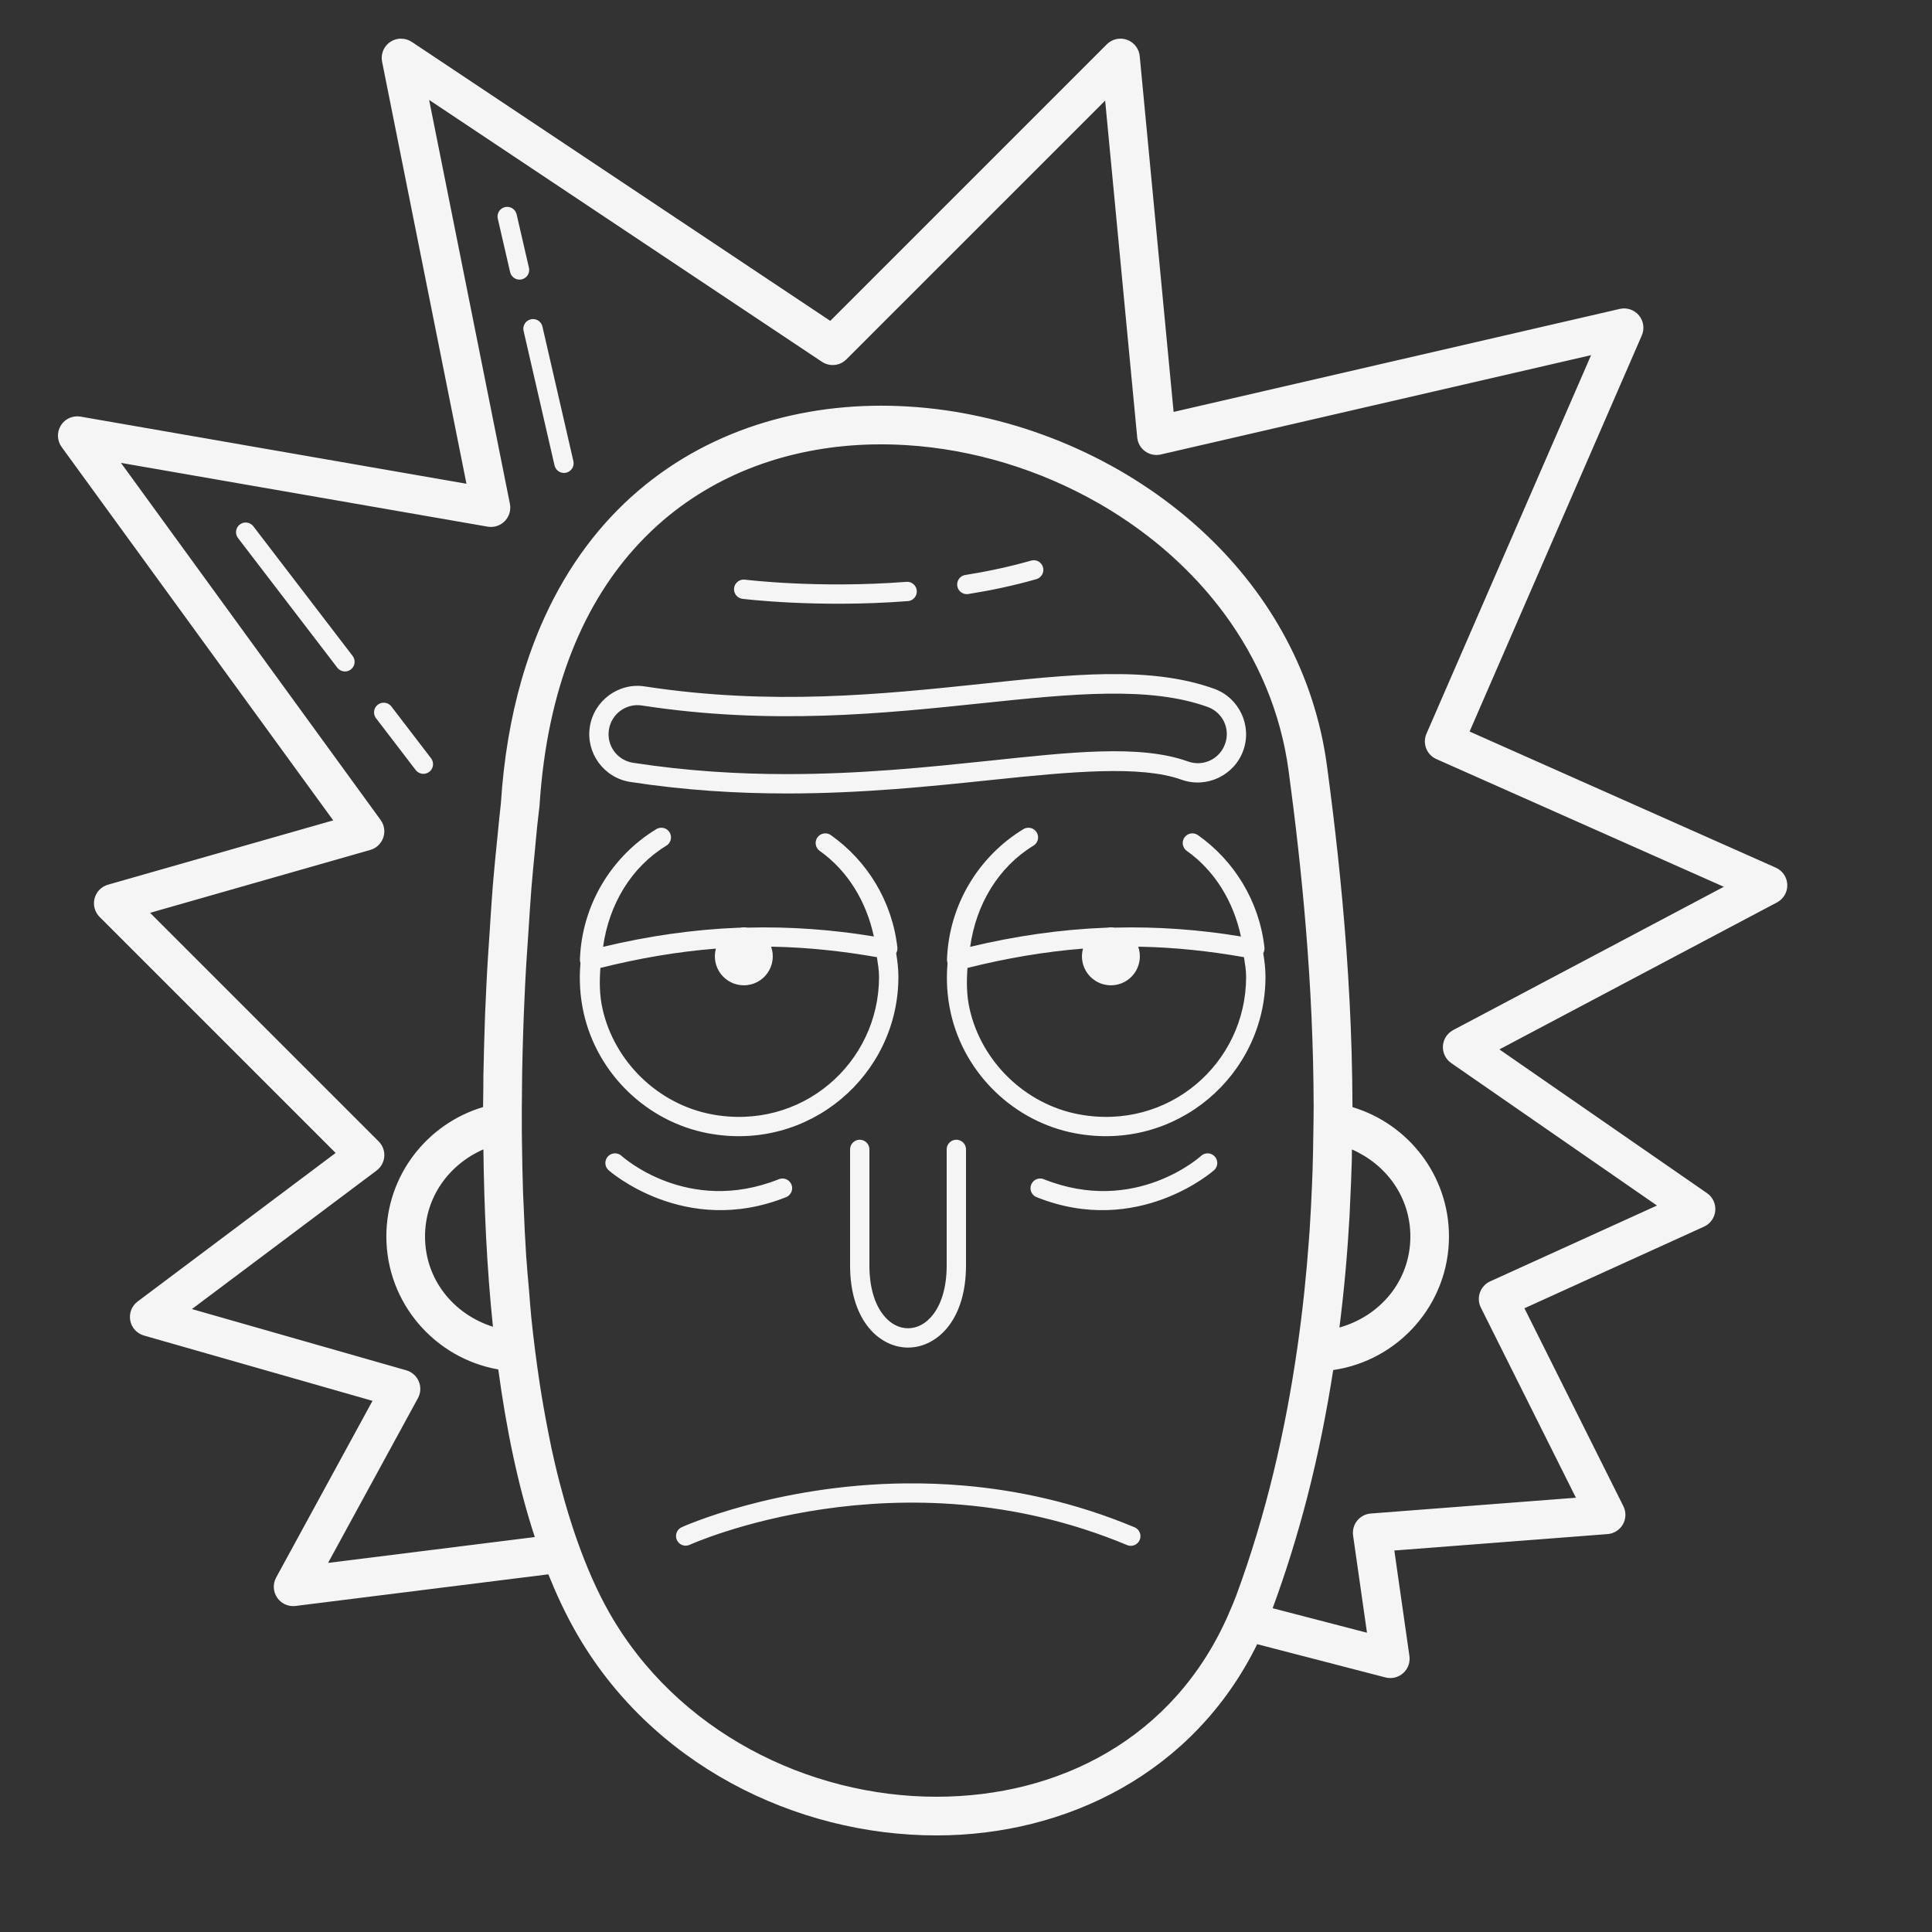
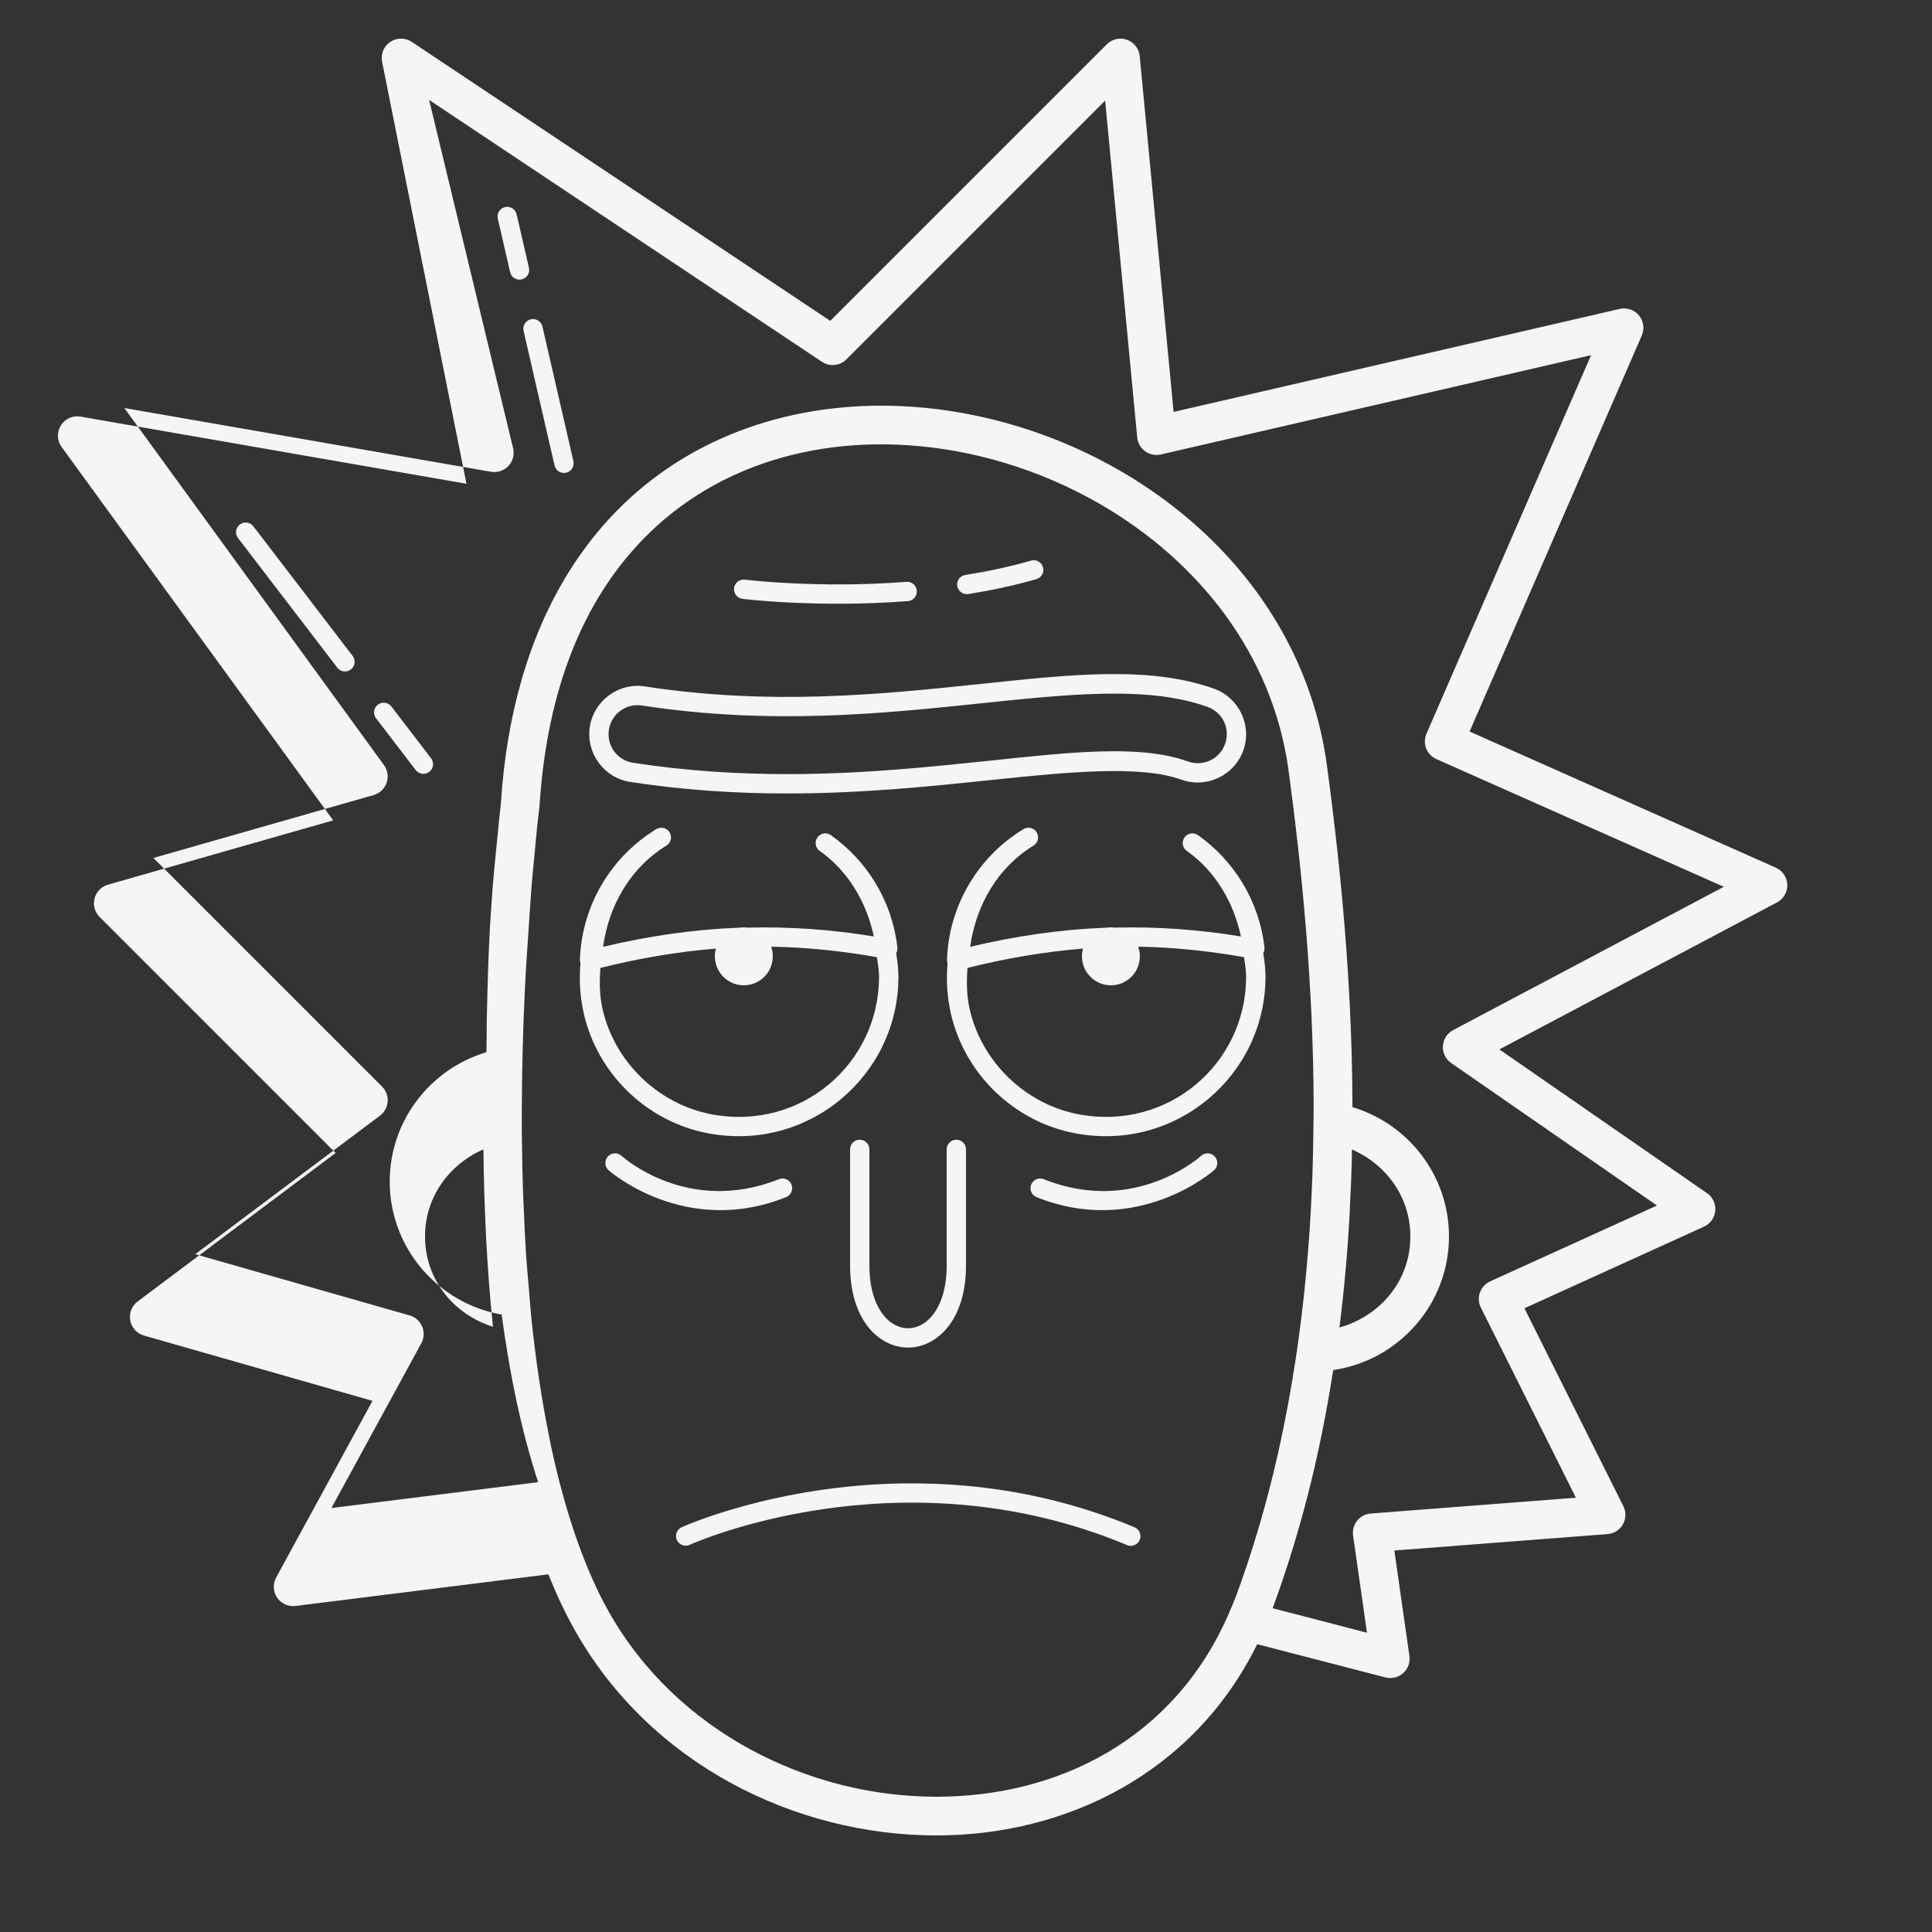
<svg xmlns="http://www.w3.org/2000/svg" x="0px" y="0px" width="100" height="100" viewBox="0,0,256,256">
  <rect x="0" y="0" width="256" height="256" fill="#333333" stroke="none" />
  <g fill="#f5f5f5" fill-rule="nonzero" stroke="none" stroke-width="1" stroke-linecap="butt" stroke-linejoin="miter" stroke-miterlimit="10" stroke-dasharray="" stroke-dashoffset="0" font-family="none" font-weight="none" font-size="none" text-anchor="none" style="mix-blend-mode: normal">
    <g transform="scale(2.56,2.56)">
-       <path d="M20.744,2c-0.297,0.004 -0.577,0.14 -0.764,0.371c-0.187,0.231 -0.261,0.533 -0.203,0.824l4.367,21.844l-19.973,-3.475c-0.402,-0.07 -0.806,0.11 -1.021,0.456c-0.216,0.346 -0.199,0.788 0.041,1.118l14.055,19.324l-11.658,3.33c-0.341,0.097 -0.604,0.367 -0.693,0.71c-0.089,0.343 0.01,0.707 0.26,0.958l12.217,12.217l-10.248,7.688c-0.304,0.228 -0.452,0.608 -0.383,0.982c0.069,0.374 0.344,0.676 0.709,0.78l11.83,3.381l-4.986,9.143c-0.18,0.33 -0.161,0.732 0.05,1.043c0.211,0.311 0.579,0.477 0.952,0.43l13.086,-1.637c0.412,1.026 0.869,2.002 1.381,2.91c3.902,6.922 11.419,10.604 18.705,10.604c6.711,0 13.315,-3.213 16.604,-9.898l6.639,1.721c0.324,0.084 0.668,-0 0.917,-0.223c0.249,-0.223 0.37,-0.556 0.323,-0.886l-0.781,-5.461l11.039,-0.85c0.331,-0.026 0.628,-0.215 0.792,-0.505c0.164,-0.289 0.173,-0.641 0.024,-0.939l-5.121,-10.244l9.295,-4.225c0.328,-0.149 0.55,-0.462 0.582,-0.821c0.032,-0.358 -0.13,-0.707 -0.426,-0.912l-10.748,-7.441l14.371,-7.609c0.338,-0.179 0.544,-0.535 0.531,-0.917c-0.013,-0.382 -0.243,-0.724 -0.592,-0.88l-15.852,-7.047l8.914,-20.502c0.15,-0.346 0.093,-0.747 -0.148,-1.037c-0.241,-0.29 -0.625,-0.42 -0.992,-0.336l-23.094,5.332l-1.754,-18.416c-0.037,-0.386 -0.293,-0.715 -0.658,-0.846c-0.364,-0.131 -0.772,-0.039 -1.045,0.235l-14.314,14.314l-21.66,-14.439c-0.168,-0.112 -0.366,-0.171 -0.568,-0.168zM22.211,5.172l20.334,13.555c0.397,0.264 0.925,0.212 1.262,-0.125l13.395,-13.395l1.66,17.438c0.028,0.287 0.177,0.548 0.411,0.716c0.234,0.168 0.529,0.228 0.81,0.163l22.271,-5.141l-8.52,19.594c-0.219,0.504 0.01,1.09 0.512,1.312l14.879,6.611l-14.01,7.418c-0.308,0.163 -0.509,0.476 -0.53,0.824c-0.021,0.348 0.141,0.682 0.428,0.881l10.652,7.375l-8.635,3.926c-0.247,0.112 -0.438,0.321 -0.529,0.577c-0.091,0.256 -0.073,0.538 0.048,0.781l4.92,9.84l-10.619,0.818c-0.276,0.021 -0.531,0.155 -0.704,0.371c-0.173,0.216 -0.249,0.494 -0.21,0.768l0.719,5.031l-4.883,-1.268c0.704,-1.91 1.3,-3.843 1.801,-5.787c0.56,-2.174 0.993,-4.36 1.334,-6.541c3.38,-0.491 5.992,-3.403 5.992,-6.914c0,-3.158 -2.109,-5.831 -4.996,-6.695c-0,-0.024 0,-0.048 0,-0.072c-0.002,-0.919 -0.018,-1.829 -0.043,-2.729c-0,-0.009 0,-0.017 0,-0.025c-0.025,-0.901 -0.062,-1.792 -0.107,-2.67c-0.045,-0.887 -0.1,-1.762 -0.162,-2.623c-0.249,-3.442 -0.619,-6.661 -1.008,-9.553c-0.641,-4.762 -2.945,-8.797 -6.176,-11.883c-0.461,-0.44 -0.941,-0.863 -1.438,-1.264c-0,-0 -0.002,0 -0.002,0c-0.497,-0.401 -1.009,-0.782 -1.537,-1.143c-0,-0 -0.002,0 -0.002,0c-0.528,-0.36 -1.07,-0.701 -1.625,-1.02c-0.001,-0 -0.001,0 -0.002,0c-0.555,-0.318 -1.123,-0.616 -1.701,-0.891c-0.001,-0 -0.001,0 -0.002,0c-0.578,-0.275 -1.166,-0.528 -1.762,-0.758c-0.001,-0 -0.001,0 -0.002,0c-0.596,-0.23 -1.2,-0.439 -1.811,-0.623c-0.001,-0 -0.001,0 -0.002,0c-0.61,-0.184 -1.226,-0.344 -1.846,-0.48c-0.001,-0 -0.001,0 -0.002,0c-0.62,-0.137 -1.243,-0.252 -1.869,-0.34c-0.001,-0 -0.001,0 -0.002,0c-0.626,-0.088 -1.254,-0.151 -1.881,-0.189c-0.001,-0 -0.001,0 -0.002,0c-5.02,-0.307 -10.069,1.015 -13.984,4.361c-1.958,1.673 -3.615,3.847 -4.844,6.537c-0.461,1.009 -0.86,2.091 -1.193,3.246c-0.555,1.926 -0.923,4.055 -1.072,6.395c-0.004,0.033 -0.131,1.181 -0.279,2.742c-0.049,0.521 -0.091,0.937 -0.145,1.592c-0.054,0.657 -0.098,1.427 -0.15,2.203c-0.062,0.918 -0.123,1.782 -0.174,2.84c-0.024,0.498 -0.048,0.97 -0.068,1.494c-0.01,0.271 -0.018,0.545 -0.027,0.822c-0.023,0.688 -0.041,1.381 -0.055,2.104c-0.002,0.104 -0.006,0.2 -0.008,0.305c-0.003,0.18 0,0.371 -0.002,0.553c-0.004,0.356 -0.012,0.704 -0.014,1.066c-2.892,0.861 -5.006,3.535 -5.006,6.697c0,3.442 2.509,6.309 5.793,6.883c0.412,3.043 1.01,5.996 1.891,8.676l-10.701,1.338l4.652,-8.527c0.146,-0.267 0.162,-0.585 0.045,-0.866c-0.117,-0.28 -0.356,-0.492 -0.648,-0.576l-11.096,-3.17l9.559,-7.17c0.232,-0.174 0.377,-0.44 0.398,-0.729c0.021,-0.289 -0.085,-0.573 -0.291,-0.778l-11.832,-11.832l11.4,-3.256c0.313,-0.09 0.563,-0.327 0.67,-0.636c0.106,-0.308 0.055,-0.649 -0.136,-0.913l-13.441,-18.484l18.979,3.301c0.325,0.057 0.657,-0.051 0.888,-0.287c0.23,-0.236 0.329,-0.571 0.265,-0.895zM26.232,10.707c-0.149,0.006 -0.288,0.079 -0.378,0.199c-0.09,0.119 -0.122,0.273 -0.087,0.418l0.633,2.746c0.036,0.178 0.165,0.323 0.339,0.379c0.173,0.055 0.363,0.012 0.495,-0.113c0.132,-0.125 0.186,-0.312 0.141,-0.488l-0.633,-2.746c-0.051,-0.238 -0.266,-0.405 -0.51,-0.395zM27.568,16.516c-0.15,0.006 -0.289,0.079 -0.379,0.199c-0.09,0.12 -0.122,0.274 -0.086,0.42l1.6,6.957c0.062,0.269 0.33,0.437 0.6,0.375c0.269,-0.062 0.437,-0.33 0.375,-0.6l-1.6,-6.957c-0.051,-0.238 -0.266,-0.405 -0.51,-0.395zM45.184,23.004c0.569,-0.012 1.143,0 1.717,0.035c3.444,0.21 6.904,1.259 9.953,3.004c0.001,0 0.001,-0 0.002,0c0.508,0.291 1.003,0.601 1.486,0.93c0,0 0.002,-0 0.002,0c0.483,0.328 0.952,0.676 1.406,1.041c0,0 0.002,-0 0.002,0c0.454,0.365 0.893,0.75 1.314,1.15c0.844,0.801 1.619,1.673 2.309,2.607c1.723,2.337 2.913,5.074 3.324,8.129c0.674,5.011 1.282,10.989 1.295,17.365c0.001,0.454 -0.01,0.917 -0.016,1.375c-0.008,0.673 -0.02,1.349 -0.043,2.029c-0.009,0.275 -0.022,0.552 -0.033,0.828c-0,0.009 -0.002,0.018 -0.002,0.027c-0.029,0.686 -0.064,1.373 -0.109,2.064c-0.001,0.015 -0.001,0.03 -0.002,0.045c-0.007,0.103 -0.016,0.207 -0.023,0.311c-0.007,0.103 -0.016,0.207 -0.023,0.311c-0.062,0.83 -0.133,1.663 -0.221,2.498c-0.009,0.085 -0.018,0.169 -0.027,0.254c-0.097,0.903 -0.21,1.808 -0.34,2.715c-0.621,4.337 -1.623,8.687 -3.18,12.896c-0.108,0.291 -0.238,0.586 -0.377,0.904c-0.005,0.013 -0.009,0.026 -0.014,0.039c-2.823,6.456 -8.809,9.438 -15.117,9.438c-6.611,0 -13.453,-3.36 -16.963,-9.586c-0.606,-1.075 -1.132,-2.283 -1.596,-3.58c-0.089,-0.247 -0.174,-0.498 -0.258,-0.752c-0.078,-0.236 -0.153,-0.473 -0.227,-0.715c-0.065,-0.211 -0.128,-0.424 -0.189,-0.639c-0.091,-0.319 -0.179,-0.642 -0.264,-0.969c-0.036,-0.14 -0.072,-0.279 -0.107,-0.42c-0.105,-0.427 -0.206,-0.859 -0.301,-1.297c-0.014,-0.063 -0.028,-0.126 -0.041,-0.189c-0.056,-0.262 -0.106,-0.529 -0.158,-0.795c-0.161,-0.82 -0.308,-1.651 -0.436,-2.498c-0.167,-1.1 -0.308,-2.219 -0.426,-3.348c-0.048,-0.465 -0.077,-0.935 -0.117,-1.402c-0.052,-0.602 -0.11,-1.203 -0.15,-1.807c-0.056,-0.853 -0.095,-1.703 -0.129,-2.551c-0.009,-0.226 -0.023,-0.453 -0.031,-0.678c-0.03,-0.886 -0.047,-1.761 -0.057,-2.627c-0.002,-0.191 -0.007,-0.385 -0.008,-0.574c-0.005,-0.796 0.001,-1.573 0.01,-2.342c0.003,-0.274 0.005,-0.552 0.01,-0.822c0.013,-0.727 0.032,-1.435 0.055,-2.127c0.008,-0.251 0.018,-0.504 0.027,-0.75c0.02,-0.531 0.044,-1.037 0.068,-1.541c0.05,-1.013 0.112,-1.877 0.172,-2.76c0.051,-0.757 0.1,-1.588 0.152,-2.23c0.06,-0.728 0.114,-1.273 0.168,-1.826c0.042,-0.432 0.091,-1.014 0.125,-1.326c0.003,-0.027 0.001,-0.019 0.004,-0.045c0.07,-0.644 0.119,-1.033 0.119,-1.033c0.003,-0.021 0.005,-0.042 0.006,-0.062c0.394,-6.186 2.353,-10.597 5.16,-13.588c0.401,-0.427 0.817,-0.825 1.25,-1.195c3.034,-2.593 6.862,-3.839 10.848,-3.922zM12.684,27.047c-0.186,0.013 -0.349,0.127 -0.424,0.297c-0.075,0.17 -0.049,0.368 0.066,0.513l5.131,6.699c0.108,0.143 0.285,0.217 0.463,0.194c0.178,-0.023 0.33,-0.14 0.398,-0.306c0.068,-0.166 0.042,-0.356 -0.069,-0.498l-5.131,-6.699c-0.091,-0.122 -0.233,-0.196 -0.385,-0.201c-0.017,-0.001 -0.034,-0.001 -0.051,0zM53.496,28.998c-0.045,0.001 -0.09,0.008 -0.133,0.021c-1.109,0.317 -2.247,0.558 -3.375,0.738c-0.183,0.02 -0.34,0.14 -0.409,0.311c-0.069,0.171 -0.037,0.366 0.081,0.507c0.119,0.141 0.305,0.206 0.486,0.168c1.162,-0.186 2.337,-0.434 3.49,-0.764c0.243,-0.066 0.399,-0.304 0.364,-0.553c-0.036,-0.25 -0.252,-0.434 -0.504,-0.429zM38.463,30c-0.259,0.016 -0.463,0.227 -0.47,0.486c-0.007,0.259 0.186,0.481 0.444,0.51c0,0 3.834,0.479 8.531,0.119c0.184,-0.005 0.35,-0.112 0.433,-0.277c0.082,-0.165 0.067,-0.362 -0.039,-0.512c-0.106,-0.15 -0.287,-0.23 -0.47,-0.208c-4.589,0.352 -8.33,-0.115 -8.33,-0.115c-0.033,-0.005 -0.066,-0.006 -0.1,-0.004zM57.307,34.891c-2.021,0.026 -4.21,0.264 -6.545,0.51c-5.108,0.536 -10.843,1.133 -17.381,0.129h-0.002c-1.353,-0.214 -2.639,0.73 -2.85,2.09c-0.209,1.359 0.731,2.642 2.09,2.852c2.842,0.438 5.558,0.598 8.117,0.598c3.919,0 7.47,-0.374 10.545,-0.695c0.001,0 0.001,0 0.002,0c4.181,-0.44 7.771,-0.772 9.871,-0.018c1.293,0.463 2.732,-0.217 3.197,-1.51c0.466,-1.293 -0.214,-2.732 -1.508,-3.197c-1.663,-0.598 -3.516,-0.784 -5.537,-0.758zM57.312,35.904c1.952,-0.025 3.695,0.147 5.193,0.686c0.786,0.283 1.187,1.133 0.904,1.918c-0.283,0.785 -1.133,1.187 -1.918,0.906c-2.504,-0.9 -6.133,-0.475 -10.314,-0.035c-3.075,0.321 -6.586,0.689 -10.441,0.689c-2.517,0 -5.181,-0.157 -7.965,-0.586c-0.825,-0.127 -1.381,-0.886 -1.254,-1.711c0.128,-0.822 0.897,-1.383 1.707,-1.254c0.001,0 0.001,0 0.002,0c6.685,1.027 12.53,0.413 17.639,-0.123c0.001,0 0.001,0 0.002,0c2.334,-0.245 4.494,-0.466 6.445,-0.49zM19.828,36.373c-0.185,0.012 -0.348,0.126 -0.424,0.296c-0.075,0.17 -0.051,0.367 0.064,0.513l2.049,2.676c0.168,0.22 0.483,0.261 0.702,0.093c0.22,-0.168 0.261,-0.483 0.093,-0.702l-2.049,-2.674c-0.101,-0.137 -0.266,-0.213 -0.436,-0.201zM34.234,42.844c-0.096,-0.001 -0.19,0.025 -0.271,0.076c-2.292,1.4 -3.844,3.89 -3.947,6.746c-0.002,0.062 0.008,0.125 0.029,0.184c-0.074,0.834 -0.032,1.702 0.168,2.592c0.708,3.141 3.271,5.62 6.436,6.217c0.001,0 0.001,0 0.002,0c5.235,0.986 9.85,-3.023 9.85,-8.098c0,-0.426 -0.051,-0.829 -0.115,-1.223c0.051,-0.091 0.072,-0.197 0.061,-0.301c-0.27,-2.399 -1.567,-4.485 -3.441,-5.811c-0.225,-0.16 -0.538,-0.106 -0.697,0.119c-0.16,0.225 -0.106,0.538 0.119,0.697c1.456,1.03 2.415,2.625 2.803,4.43c-2.173,-0.361 -4.351,-0.514 -6.535,-0.459c-0.064,-0.009 -0.129,-0.013 -0.193,-0.014c-0.076,0.001 -0.152,0.007 -0.227,0.02c-0.024,0.001 -0.048,-0.001 -0.072,0c-2.325,0.092 -4.655,0.43 -6.988,0.988c0.304,-2.199 1.46,-4.128 3.271,-5.234c0.192,-0.115 0.285,-0.343 0.227,-0.56c-0.058,-0.216 -0.253,-0.368 -0.477,-0.37zM53.234,42.844c-0.096,-0.001 -0.19,0.025 -0.271,0.076c-2.292,1.4 -3.844,3.89 -3.947,6.746c-0.002,0.062 0.008,0.125 0.029,0.184c-0.074,0.834 -0.032,1.702 0.168,2.592c0.708,3.141 3.271,5.62 6.436,6.217c0.001,0 0.001,0 0.002,0c5.235,0.986 9.85,-3.023 9.85,-8.098c0,-0.426 -0.051,-0.829 -0.115,-1.223c0.051,-0.091 0.072,-0.197 0.061,-0.301c-0.27,-2.399 -1.567,-4.485 -3.441,-5.811c-0.225,-0.16 -0.538,-0.106 -0.697,0.119c-0.16,0.225 -0.106,0.538 0.119,0.697c1.456,1.03 2.415,2.625 2.803,4.43c-2.173,-0.361 -4.351,-0.514 -6.535,-0.459c-0.064,-0.009 -0.129,-0.013 -0.193,-0.014c-0.076,0.001 -0.152,0.007 -0.227,0.02c-0.024,0.001 -0.048,-0.001 -0.072,0c-2.325,0.092 -4.655,0.43 -6.988,0.988c0.304,-2.199 1.46,-4.128 3.271,-5.234c0.192,-0.115 0.285,-0.343 0.227,-0.56c-0.058,-0.216 -0.253,-0.368 -0.477,-0.37zM40.031,49.002c1.789,0.036 3.574,0.227 5.357,0.541c0.053,0.338 0.111,0.675 0.111,1.018c0,4.472 -4.017,7.991 -8.666,7.115c-2.763,-0.521 -5.028,-2.712 -5.646,-5.455c-0.165,-0.732 -0.159,-1.432 -0.111,-2.121c1.998,-0.5 3.991,-0.842 5.979,-1c-0.125,0.452 -0.032,0.936 0.252,1.308c0.284,0.373 0.725,0.592 1.194,0.592c0.486,-0 0.942,-0.236 1.222,-0.633c0.281,-0.397 0.352,-0.905 0.192,-1.363c0.039,0.001 0.078,-0.003 0.117,-0.002zM59.031,49.002c1.789,0.036 3.574,0.227 5.357,0.541c0.053,0.338 0.111,0.675 0.111,1.018c0,4.472 -4.017,7.991 -8.666,7.115c-2.763,-0.521 -5.028,-2.712 -5.646,-5.455c-0.165,-0.732 -0.159,-1.432 -0.111,-2.121c1.998,-0.5 3.991,-0.842 5.979,-1c-0.125,0.452 -0.032,0.936 0.252,1.308c0.284,0.373 0.725,0.592 1.194,0.592c0.486,-0 0.942,-0.236 1.222,-0.633c0.281,-0.397 0.352,-0.905 0.192,-1.363c0.039,0.001 0.078,-0.003 0.117,-0.002zM44.492,58.992c-0.133,0.002 -0.259,0.057 -0.351,0.152c-0.092,0.095 -0.143,0.223 -0.141,0.356v6c0,1.333 0.332,2.382 0.881,3.113c0.549,0.732 1.327,1.137 2.119,1.137c0.792,0 1.57,-0.405 2.119,-1.137c0.549,-0.732 0.881,-1.78 0.881,-3.113v-6c0.003,-0.18 -0.092,-0.348 -0.248,-0.439c-0.156,-0.091 -0.348,-0.091 -0.504,0c-0.156,0.091 -0.25,0.259 -0.248,0.439v6c0,1.167 -0.293,1.993 -0.682,2.512c-0.389,0.518 -0.86,0.738 -1.318,0.738c-0.458,0 -0.93,-0.22 -1.318,-0.738c-0.389,-0.518 -0.682,-1.345 -0.682,-2.512v-6c0.002,-0.135 -0.051,-0.266 -0.146,-0.361c-0.096,-0.096 -0.226,-0.149 -0.361,-0.146zM25.021,59.492c0.036,2.987 0.172,6.096 0.494,9.18c-2.022,-0.637 -3.516,-2.431 -3.516,-4.672c0,-2.054 1.261,-3.739 3.021,-4.508zM69.977,59.496c1.761,0.769 3.023,2.45 3.023,4.504c0,2.298 -1.567,4.123 -3.67,4.711c0.001,-0.009 0.001,-0.018 0.002,-0.027c0.244,-1.932 0.414,-3.854 0.521,-5.754c0.001,-0.013 0.001,-0.026 0.002,-0.039c0.011,-0.187 0.014,-0.37 0.023,-0.557c0.038,-0.768 0.072,-1.535 0.092,-2.295c0.002,-0.071 0,-0.14 0.002,-0.211c0.003,-0.111 0.002,-0.221 0.004,-0.332zM31.809,59.697c-0.204,0.01 -0.381,0.143 -0.448,0.336c-0.067,0.193 -0.009,0.407 0.145,0.541c0,0 3.926,3.492 9.18,1.391c0.166,-0.066 0.284,-0.216 0.31,-0.393c0.026,-0.177 -0.045,-0.354 -0.186,-0.465c-0.14,-0.111 -0.329,-0.138 -0.495,-0.072c-4.746,1.898 -8.141,-1.205 -8.141,-1.205c-0.099,-0.092 -0.231,-0.14 -0.365,-0.133zM62.516,59.697c-0.129,-0.003 -0.255,0.045 -0.35,0.133c0,0 -3.395,3.103 -8.141,1.205c-0.166,-0.066 -0.355,-0.039 -0.495,0.072c-0.14,0.111 -0.211,0.288 -0.186,0.465c0.026,0.177 0.144,0.327 0.31,0.393c5.254,2.102 9.18,-1.391 9.18,-1.391c0.156,-0.136 0.212,-0.353 0.142,-0.548c-0.071,-0.194 -0.253,-0.325 -0.46,-0.329zM46.875,76.779c-6.764,0.07 -11.582,2.266 -11.582,2.266c-0.166,0.072 -0.28,0.228 -0.299,0.408c-0.019,0.18 0.061,0.356 0.209,0.46c0.148,0.104 0.341,0.12 0.504,0.042c0,0 10.811,-4.907 22.602,0.006c0.167,0.082 0.366,0.064 0.516,-0.046c0.15,-0.11 0.226,-0.294 0.199,-0.478c-0.028,-0.184 -0.156,-0.337 -0.331,-0.398c-3.052,-1.272 -6.041,-1.909 -8.807,-2.146c-1.037,-0.089 -2.044,-0.123 -3.01,-0.113z" />
+       <path d="M20.744,2c-0.297,0.004 -0.577,0.14 -0.764,0.371c-0.187,0.231 -0.261,0.533 -0.203,0.824l4.367,21.844l-19.973,-3.475c-0.402,-0.07 -0.806,0.11 -1.021,0.456c-0.216,0.346 -0.199,0.788 0.041,1.118l14.055,19.324l-11.658,3.33c-0.341,0.097 -0.604,0.367 -0.693,0.71c-0.089,0.343 0.01,0.707 0.26,0.958l12.217,12.217l-10.248,7.688c-0.304,0.228 -0.452,0.608 -0.383,0.982c0.069,0.374 0.344,0.676 0.709,0.78l11.83,3.381l-4.986,9.143c-0.18,0.33 -0.161,0.732 0.05,1.043c0.211,0.311 0.579,0.477 0.952,0.43l13.086,-1.637c0.412,1.026 0.869,2.002 1.381,2.91c3.902,6.922 11.419,10.604 18.705,10.604c6.711,0 13.315,-3.213 16.604,-9.898l6.639,1.721c0.324,0.084 0.668,-0 0.917,-0.223c0.249,-0.223 0.37,-0.556 0.323,-0.886l-0.781,-5.461l11.039,-0.85c0.331,-0.026 0.628,-0.215 0.792,-0.505c0.164,-0.289 0.173,-0.641 0.024,-0.939l-5.121,-10.244l9.295,-4.225c0.328,-0.149 0.55,-0.462 0.582,-0.821c0.032,-0.358 -0.13,-0.707 -0.426,-0.912l-10.748,-7.441l14.371,-7.609c0.338,-0.179 0.544,-0.535 0.531,-0.917c-0.013,-0.382 -0.243,-0.724 -0.592,-0.88l-15.852,-7.047l8.914,-20.502c0.15,-0.346 0.093,-0.747 -0.148,-1.037c-0.241,-0.29 -0.625,-0.42 -0.992,-0.336l-23.094,5.332l-1.754,-18.416c-0.037,-0.386 -0.293,-0.715 -0.658,-0.846c-0.364,-0.131 -0.772,-0.039 -1.045,0.235l-14.314,14.314l-21.66,-14.439c-0.168,-0.112 -0.366,-0.171 -0.568,-0.168zM22.211,5.172l20.334,13.555c0.397,0.264 0.925,0.212 1.262,-0.125l13.395,-13.395l1.66,17.438c0.028,0.287 0.177,0.548 0.411,0.716c0.234,0.168 0.529,0.228 0.81,0.163l22.271,-5.141l-8.52,19.594c-0.219,0.504 0.01,1.09 0.512,1.312l14.879,6.611l-14.01,7.418c-0.308,0.163 -0.509,0.476 -0.53,0.824c-0.021,0.348 0.141,0.682 0.428,0.881l10.652,7.375l-8.635,3.926c-0.247,0.112 -0.438,0.321 -0.529,0.577c-0.091,0.256 -0.073,0.538 0.048,0.781l4.92,9.84l-10.619,0.818c-0.276,0.021 -0.531,0.155 -0.704,0.371c-0.173,0.216 -0.249,0.494 -0.21,0.768l0.719,5.031l-4.883,-1.268c0.704,-1.91 1.3,-3.843 1.801,-5.787c0.56,-2.174 0.993,-4.36 1.334,-6.541c3.38,-0.491 5.992,-3.403 5.992,-6.914c0,-3.158 -2.109,-5.831 -4.996,-6.695c-0,-0.024 0,-0.048 0,-0.072c-0.002,-0.919 -0.018,-1.829 -0.043,-2.729c-0,-0.009 0,-0.017 0,-0.025c-0.025,-0.901 -0.062,-1.792 -0.107,-2.67c-0.045,-0.887 -0.1,-1.762 -0.162,-2.623c-0.249,-3.442 -0.619,-6.661 -1.008,-9.553c-0.641,-4.762 -2.945,-8.797 -6.176,-11.883c-0.461,-0.44 -0.941,-0.863 -1.438,-1.264c-0,-0 -0.002,0 -0.002,0c-0.497,-0.401 -1.009,-0.782 -1.537,-1.143c-0,-0 -0.002,0 -0.002,0c-0.528,-0.36 -1.07,-0.701 -1.625,-1.02c-0.001,-0 -0.001,0 -0.002,0c-0.555,-0.318 -1.123,-0.616 -1.701,-0.891c-0.001,-0 -0.001,0 -0.002,0c-0.578,-0.275 -1.166,-0.528 -1.762,-0.758c-0.001,-0 -0.001,0 -0.002,0c-0.596,-0.23 -1.2,-0.439 -1.811,-0.623c-0.001,-0 -0.001,0 -0.002,0c-0.61,-0.184 -1.226,-0.344 -1.846,-0.48c-0.001,-0 -0.001,0 -0.002,0c-0.62,-0.137 -1.243,-0.252 -1.869,-0.34c-0.001,-0 -0.001,0 -0.002,0c-0.626,-0.088 -1.254,-0.151 -1.881,-0.189c-0.001,-0 -0.001,0 -0.002,0c-5.02,-0.307 -10.069,1.015 -13.984,4.361c-1.958,1.673 -3.615,3.847 -4.844,6.537c-0.461,1.009 -0.86,2.091 -1.193,3.246c-0.555,1.926 -0.923,4.055 -1.072,6.395c-0.004,0.033 -0.131,1.181 -0.279,2.742c-0.049,0.521 -0.091,0.937 -0.145,1.592c-0.054,0.657 -0.098,1.427 -0.15,2.203c-0.024,0.498 -0.048,0.97 -0.068,1.494c-0.01,0.271 -0.018,0.545 -0.027,0.822c-0.023,0.688 -0.041,1.381 -0.055,2.104c-0.002,0.104 -0.006,0.2 -0.008,0.305c-0.003,0.18 0,0.371 -0.002,0.553c-0.004,0.356 -0.012,0.704 -0.014,1.066c-2.892,0.861 -5.006,3.535 -5.006,6.697c0,3.442 2.509,6.309 5.793,6.883c0.412,3.043 1.01,5.996 1.891,8.676l-10.701,1.338l4.652,-8.527c0.146,-0.267 0.162,-0.585 0.045,-0.866c-0.117,-0.28 -0.356,-0.492 -0.648,-0.576l-11.096,-3.17l9.559,-7.17c0.232,-0.174 0.377,-0.44 0.398,-0.729c0.021,-0.289 -0.085,-0.573 -0.291,-0.778l-11.832,-11.832l11.4,-3.256c0.313,-0.09 0.563,-0.327 0.67,-0.636c0.106,-0.308 0.055,-0.649 -0.136,-0.913l-13.441,-18.484l18.979,3.301c0.325,0.057 0.657,-0.051 0.888,-0.287c0.23,-0.236 0.329,-0.571 0.265,-0.895zM26.232,10.707c-0.149,0.006 -0.288,0.079 -0.378,0.199c-0.09,0.119 -0.122,0.273 -0.087,0.418l0.633,2.746c0.036,0.178 0.165,0.323 0.339,0.379c0.173,0.055 0.363,0.012 0.495,-0.113c0.132,-0.125 0.186,-0.312 0.141,-0.488l-0.633,-2.746c-0.051,-0.238 -0.266,-0.405 -0.51,-0.395zM27.568,16.516c-0.15,0.006 -0.289,0.079 -0.379,0.199c-0.09,0.12 -0.122,0.274 -0.086,0.42l1.6,6.957c0.062,0.269 0.33,0.437 0.6,0.375c0.269,-0.062 0.437,-0.33 0.375,-0.6l-1.6,-6.957c-0.051,-0.238 -0.266,-0.405 -0.51,-0.395zM45.184,23.004c0.569,-0.012 1.143,0 1.717,0.035c3.444,0.21 6.904,1.259 9.953,3.004c0.001,0 0.001,-0 0.002,0c0.508,0.291 1.003,0.601 1.486,0.93c0,0 0.002,-0 0.002,0c0.483,0.328 0.952,0.676 1.406,1.041c0,0 0.002,-0 0.002,0c0.454,0.365 0.893,0.75 1.314,1.15c0.844,0.801 1.619,1.673 2.309,2.607c1.723,2.337 2.913,5.074 3.324,8.129c0.674,5.011 1.282,10.989 1.295,17.365c0.001,0.454 -0.01,0.917 -0.016,1.375c-0.008,0.673 -0.02,1.349 -0.043,2.029c-0.009,0.275 -0.022,0.552 -0.033,0.828c-0,0.009 -0.002,0.018 -0.002,0.027c-0.029,0.686 -0.064,1.373 -0.109,2.064c-0.001,0.015 -0.001,0.03 -0.002,0.045c-0.007,0.103 -0.016,0.207 -0.023,0.311c-0.007,0.103 -0.016,0.207 -0.023,0.311c-0.062,0.83 -0.133,1.663 -0.221,2.498c-0.009,0.085 -0.018,0.169 -0.027,0.254c-0.097,0.903 -0.21,1.808 -0.34,2.715c-0.621,4.337 -1.623,8.687 -3.18,12.896c-0.108,0.291 -0.238,0.586 -0.377,0.904c-0.005,0.013 -0.009,0.026 -0.014,0.039c-2.823,6.456 -8.809,9.438 -15.117,9.438c-6.611,0 -13.453,-3.36 -16.963,-9.586c-0.606,-1.075 -1.132,-2.283 -1.596,-3.58c-0.089,-0.247 -0.174,-0.498 -0.258,-0.752c-0.078,-0.236 -0.153,-0.473 -0.227,-0.715c-0.065,-0.211 -0.128,-0.424 -0.189,-0.639c-0.091,-0.319 -0.179,-0.642 -0.264,-0.969c-0.036,-0.14 -0.072,-0.279 -0.107,-0.42c-0.105,-0.427 -0.206,-0.859 -0.301,-1.297c-0.014,-0.063 -0.028,-0.126 -0.041,-0.189c-0.056,-0.262 -0.106,-0.529 -0.158,-0.795c-0.161,-0.82 -0.308,-1.651 -0.436,-2.498c-0.167,-1.1 -0.308,-2.219 -0.426,-3.348c-0.048,-0.465 -0.077,-0.935 -0.117,-1.402c-0.052,-0.602 -0.11,-1.203 -0.15,-1.807c-0.056,-0.853 -0.095,-1.703 -0.129,-2.551c-0.009,-0.226 -0.023,-0.453 -0.031,-0.678c-0.03,-0.886 -0.047,-1.761 -0.057,-2.627c-0.002,-0.191 -0.007,-0.385 -0.008,-0.574c-0.005,-0.796 0.001,-1.573 0.01,-2.342c0.003,-0.274 0.005,-0.552 0.01,-0.822c0.013,-0.727 0.032,-1.435 0.055,-2.127c0.008,-0.251 0.018,-0.504 0.027,-0.75c0.02,-0.531 0.044,-1.037 0.068,-1.541c0.05,-1.013 0.112,-1.877 0.172,-2.76c0.051,-0.757 0.1,-1.588 0.152,-2.23c0.06,-0.728 0.114,-1.273 0.168,-1.826c0.042,-0.432 0.091,-1.014 0.125,-1.326c0.003,-0.027 0.001,-0.019 0.004,-0.045c0.07,-0.644 0.119,-1.033 0.119,-1.033c0.003,-0.021 0.005,-0.042 0.006,-0.062c0.394,-6.186 2.353,-10.597 5.16,-13.588c0.401,-0.427 0.817,-0.825 1.25,-1.195c3.034,-2.593 6.862,-3.839 10.848,-3.922zM12.684,27.047c-0.186,0.013 -0.349,0.127 -0.424,0.297c-0.075,0.17 -0.049,0.368 0.066,0.513l5.131,6.699c0.108,0.143 0.285,0.217 0.463,0.194c0.178,-0.023 0.33,-0.14 0.398,-0.306c0.068,-0.166 0.042,-0.356 -0.069,-0.498l-5.131,-6.699c-0.091,-0.122 -0.233,-0.196 -0.385,-0.201c-0.017,-0.001 -0.034,-0.001 -0.051,0zM53.496,28.998c-0.045,0.001 -0.09,0.008 -0.133,0.021c-1.109,0.317 -2.247,0.558 -3.375,0.738c-0.183,0.02 -0.34,0.14 -0.409,0.311c-0.069,0.171 -0.037,0.366 0.081,0.507c0.119,0.141 0.305,0.206 0.486,0.168c1.162,-0.186 2.337,-0.434 3.49,-0.764c0.243,-0.066 0.399,-0.304 0.364,-0.553c-0.036,-0.25 -0.252,-0.434 -0.504,-0.429zM38.463,30c-0.259,0.016 -0.463,0.227 -0.47,0.486c-0.007,0.259 0.186,0.481 0.444,0.51c0,0 3.834,0.479 8.531,0.119c0.184,-0.005 0.35,-0.112 0.433,-0.277c0.082,-0.165 0.067,-0.362 -0.039,-0.512c-0.106,-0.15 -0.287,-0.23 -0.47,-0.208c-4.589,0.352 -8.33,-0.115 -8.33,-0.115c-0.033,-0.005 -0.066,-0.006 -0.1,-0.004zM57.307,34.891c-2.021,0.026 -4.21,0.264 -6.545,0.51c-5.108,0.536 -10.843,1.133 -17.381,0.129h-0.002c-1.353,-0.214 -2.639,0.73 -2.85,2.09c-0.209,1.359 0.731,2.642 2.09,2.852c2.842,0.438 5.558,0.598 8.117,0.598c3.919,0 7.47,-0.374 10.545,-0.695c0.001,0 0.001,0 0.002,0c4.181,-0.44 7.771,-0.772 9.871,-0.018c1.293,0.463 2.732,-0.217 3.197,-1.51c0.466,-1.293 -0.214,-2.732 -1.508,-3.197c-1.663,-0.598 -3.516,-0.784 -5.537,-0.758zM57.312,35.904c1.952,-0.025 3.695,0.147 5.193,0.686c0.786,0.283 1.187,1.133 0.904,1.918c-0.283,0.785 -1.133,1.187 -1.918,0.906c-2.504,-0.9 -6.133,-0.475 -10.314,-0.035c-3.075,0.321 -6.586,0.689 -10.441,0.689c-2.517,0 -5.181,-0.157 -7.965,-0.586c-0.825,-0.127 -1.381,-0.886 -1.254,-1.711c0.128,-0.822 0.897,-1.383 1.707,-1.254c0.001,0 0.001,0 0.002,0c6.685,1.027 12.53,0.413 17.639,-0.123c0.001,0 0.001,0 0.002,0c2.334,-0.245 4.494,-0.466 6.445,-0.49zM19.828,36.373c-0.185,0.012 -0.348,0.126 -0.424,0.296c-0.075,0.17 -0.051,0.367 0.064,0.513l2.049,2.676c0.168,0.22 0.483,0.261 0.702,0.093c0.22,-0.168 0.261,-0.483 0.093,-0.702l-2.049,-2.674c-0.101,-0.137 -0.266,-0.213 -0.436,-0.201zM34.234,42.844c-0.096,-0.001 -0.19,0.025 -0.271,0.076c-2.292,1.4 -3.844,3.89 -3.947,6.746c-0.002,0.062 0.008,0.125 0.029,0.184c-0.074,0.834 -0.032,1.702 0.168,2.592c0.708,3.141 3.271,5.62 6.436,6.217c0.001,0 0.001,0 0.002,0c5.235,0.986 9.85,-3.023 9.85,-8.098c0,-0.426 -0.051,-0.829 -0.115,-1.223c0.051,-0.091 0.072,-0.197 0.061,-0.301c-0.27,-2.399 -1.567,-4.485 -3.441,-5.811c-0.225,-0.16 -0.538,-0.106 -0.697,0.119c-0.16,0.225 -0.106,0.538 0.119,0.697c1.456,1.03 2.415,2.625 2.803,4.43c-2.173,-0.361 -4.351,-0.514 -6.535,-0.459c-0.064,-0.009 -0.129,-0.013 -0.193,-0.014c-0.076,0.001 -0.152,0.007 -0.227,0.02c-0.024,0.001 -0.048,-0.001 -0.072,0c-2.325,0.092 -4.655,0.43 -6.988,0.988c0.304,-2.199 1.46,-4.128 3.271,-5.234c0.192,-0.115 0.285,-0.343 0.227,-0.56c-0.058,-0.216 -0.253,-0.368 -0.477,-0.37zM53.234,42.844c-0.096,-0.001 -0.19,0.025 -0.271,0.076c-2.292,1.4 -3.844,3.89 -3.947,6.746c-0.002,0.062 0.008,0.125 0.029,0.184c-0.074,0.834 -0.032,1.702 0.168,2.592c0.708,3.141 3.271,5.62 6.436,6.217c0.001,0 0.001,0 0.002,0c5.235,0.986 9.85,-3.023 9.85,-8.098c0,-0.426 -0.051,-0.829 -0.115,-1.223c0.051,-0.091 0.072,-0.197 0.061,-0.301c-0.27,-2.399 -1.567,-4.485 -3.441,-5.811c-0.225,-0.16 -0.538,-0.106 -0.697,0.119c-0.16,0.225 -0.106,0.538 0.119,0.697c1.456,1.03 2.415,2.625 2.803,4.43c-2.173,-0.361 -4.351,-0.514 -6.535,-0.459c-0.064,-0.009 -0.129,-0.013 -0.193,-0.014c-0.076,0.001 -0.152,0.007 -0.227,0.02c-0.024,0.001 -0.048,-0.001 -0.072,0c-2.325,0.092 -4.655,0.43 -6.988,0.988c0.304,-2.199 1.46,-4.128 3.271,-5.234c0.192,-0.115 0.285,-0.343 0.227,-0.56c-0.058,-0.216 -0.253,-0.368 -0.477,-0.37zM40.031,49.002c1.789,0.036 3.574,0.227 5.357,0.541c0.053,0.338 0.111,0.675 0.111,1.018c0,4.472 -4.017,7.991 -8.666,7.115c-2.763,-0.521 -5.028,-2.712 -5.646,-5.455c-0.165,-0.732 -0.159,-1.432 -0.111,-2.121c1.998,-0.5 3.991,-0.842 5.979,-1c-0.125,0.452 -0.032,0.936 0.252,1.308c0.284,0.373 0.725,0.592 1.194,0.592c0.486,-0 0.942,-0.236 1.222,-0.633c0.281,-0.397 0.352,-0.905 0.192,-1.363c0.039,0.001 0.078,-0.003 0.117,-0.002zM59.031,49.002c1.789,0.036 3.574,0.227 5.357,0.541c0.053,0.338 0.111,0.675 0.111,1.018c0,4.472 -4.017,7.991 -8.666,7.115c-2.763,-0.521 -5.028,-2.712 -5.646,-5.455c-0.165,-0.732 -0.159,-1.432 -0.111,-2.121c1.998,-0.5 3.991,-0.842 5.979,-1c-0.125,0.452 -0.032,0.936 0.252,1.308c0.284,0.373 0.725,0.592 1.194,0.592c0.486,-0 0.942,-0.236 1.222,-0.633c0.281,-0.397 0.352,-0.905 0.192,-1.363c0.039,0.001 0.078,-0.003 0.117,-0.002zM44.492,58.992c-0.133,0.002 -0.259,0.057 -0.351,0.152c-0.092,0.095 -0.143,0.223 -0.141,0.356v6c0,1.333 0.332,2.382 0.881,3.113c0.549,0.732 1.327,1.137 2.119,1.137c0.792,0 1.57,-0.405 2.119,-1.137c0.549,-0.732 0.881,-1.78 0.881,-3.113v-6c0.003,-0.18 -0.092,-0.348 -0.248,-0.439c-0.156,-0.091 -0.348,-0.091 -0.504,0c-0.156,0.091 -0.25,0.259 -0.248,0.439v6c0,1.167 -0.293,1.993 -0.682,2.512c-0.389,0.518 -0.86,0.738 -1.318,0.738c-0.458,0 -0.93,-0.22 -1.318,-0.738c-0.389,-0.518 -0.682,-1.345 -0.682,-2.512v-6c0.002,-0.135 -0.051,-0.266 -0.146,-0.361c-0.096,-0.096 -0.226,-0.149 -0.361,-0.146zM25.021,59.492c0.036,2.987 0.172,6.096 0.494,9.18c-2.022,-0.637 -3.516,-2.431 -3.516,-4.672c0,-2.054 1.261,-3.739 3.021,-4.508zM69.977,59.496c1.761,0.769 3.023,2.45 3.023,4.504c0,2.298 -1.567,4.123 -3.67,4.711c0.001,-0.009 0.001,-0.018 0.002,-0.027c0.244,-1.932 0.414,-3.854 0.521,-5.754c0.001,-0.013 0.001,-0.026 0.002,-0.039c0.011,-0.187 0.014,-0.37 0.023,-0.557c0.038,-0.768 0.072,-1.535 0.092,-2.295c0.002,-0.071 0,-0.14 0.002,-0.211c0.003,-0.111 0.002,-0.221 0.004,-0.332zM31.809,59.697c-0.204,0.01 -0.381,0.143 -0.448,0.336c-0.067,0.193 -0.009,0.407 0.145,0.541c0,0 3.926,3.492 9.18,1.391c0.166,-0.066 0.284,-0.216 0.31,-0.393c0.026,-0.177 -0.045,-0.354 -0.186,-0.465c-0.14,-0.111 -0.329,-0.138 -0.495,-0.072c-4.746,1.898 -8.141,-1.205 -8.141,-1.205c-0.099,-0.092 -0.231,-0.14 -0.365,-0.133zM62.516,59.697c-0.129,-0.003 -0.255,0.045 -0.35,0.133c0,0 -3.395,3.103 -8.141,1.205c-0.166,-0.066 -0.355,-0.039 -0.495,0.072c-0.14,0.111 -0.211,0.288 -0.186,0.465c0.026,0.177 0.144,0.327 0.31,0.393c5.254,2.102 9.18,-1.391 9.18,-1.391c0.156,-0.136 0.212,-0.353 0.142,-0.548c-0.071,-0.194 -0.253,-0.325 -0.46,-0.329zM46.875,76.779c-6.764,0.07 -11.582,2.266 -11.582,2.266c-0.166,0.072 -0.28,0.228 -0.299,0.408c-0.019,0.18 0.061,0.356 0.209,0.46c0.148,0.104 0.341,0.12 0.504,0.042c0,0 10.811,-4.907 22.602,0.006c0.167,0.082 0.366,0.064 0.516,-0.046c0.15,-0.11 0.226,-0.294 0.199,-0.478c-0.028,-0.184 -0.156,-0.337 -0.331,-0.398c-3.052,-1.272 -6.041,-1.909 -8.807,-2.146c-1.037,-0.089 -2.044,-0.123 -3.01,-0.113z" />
    </g>
  </g>
</svg>